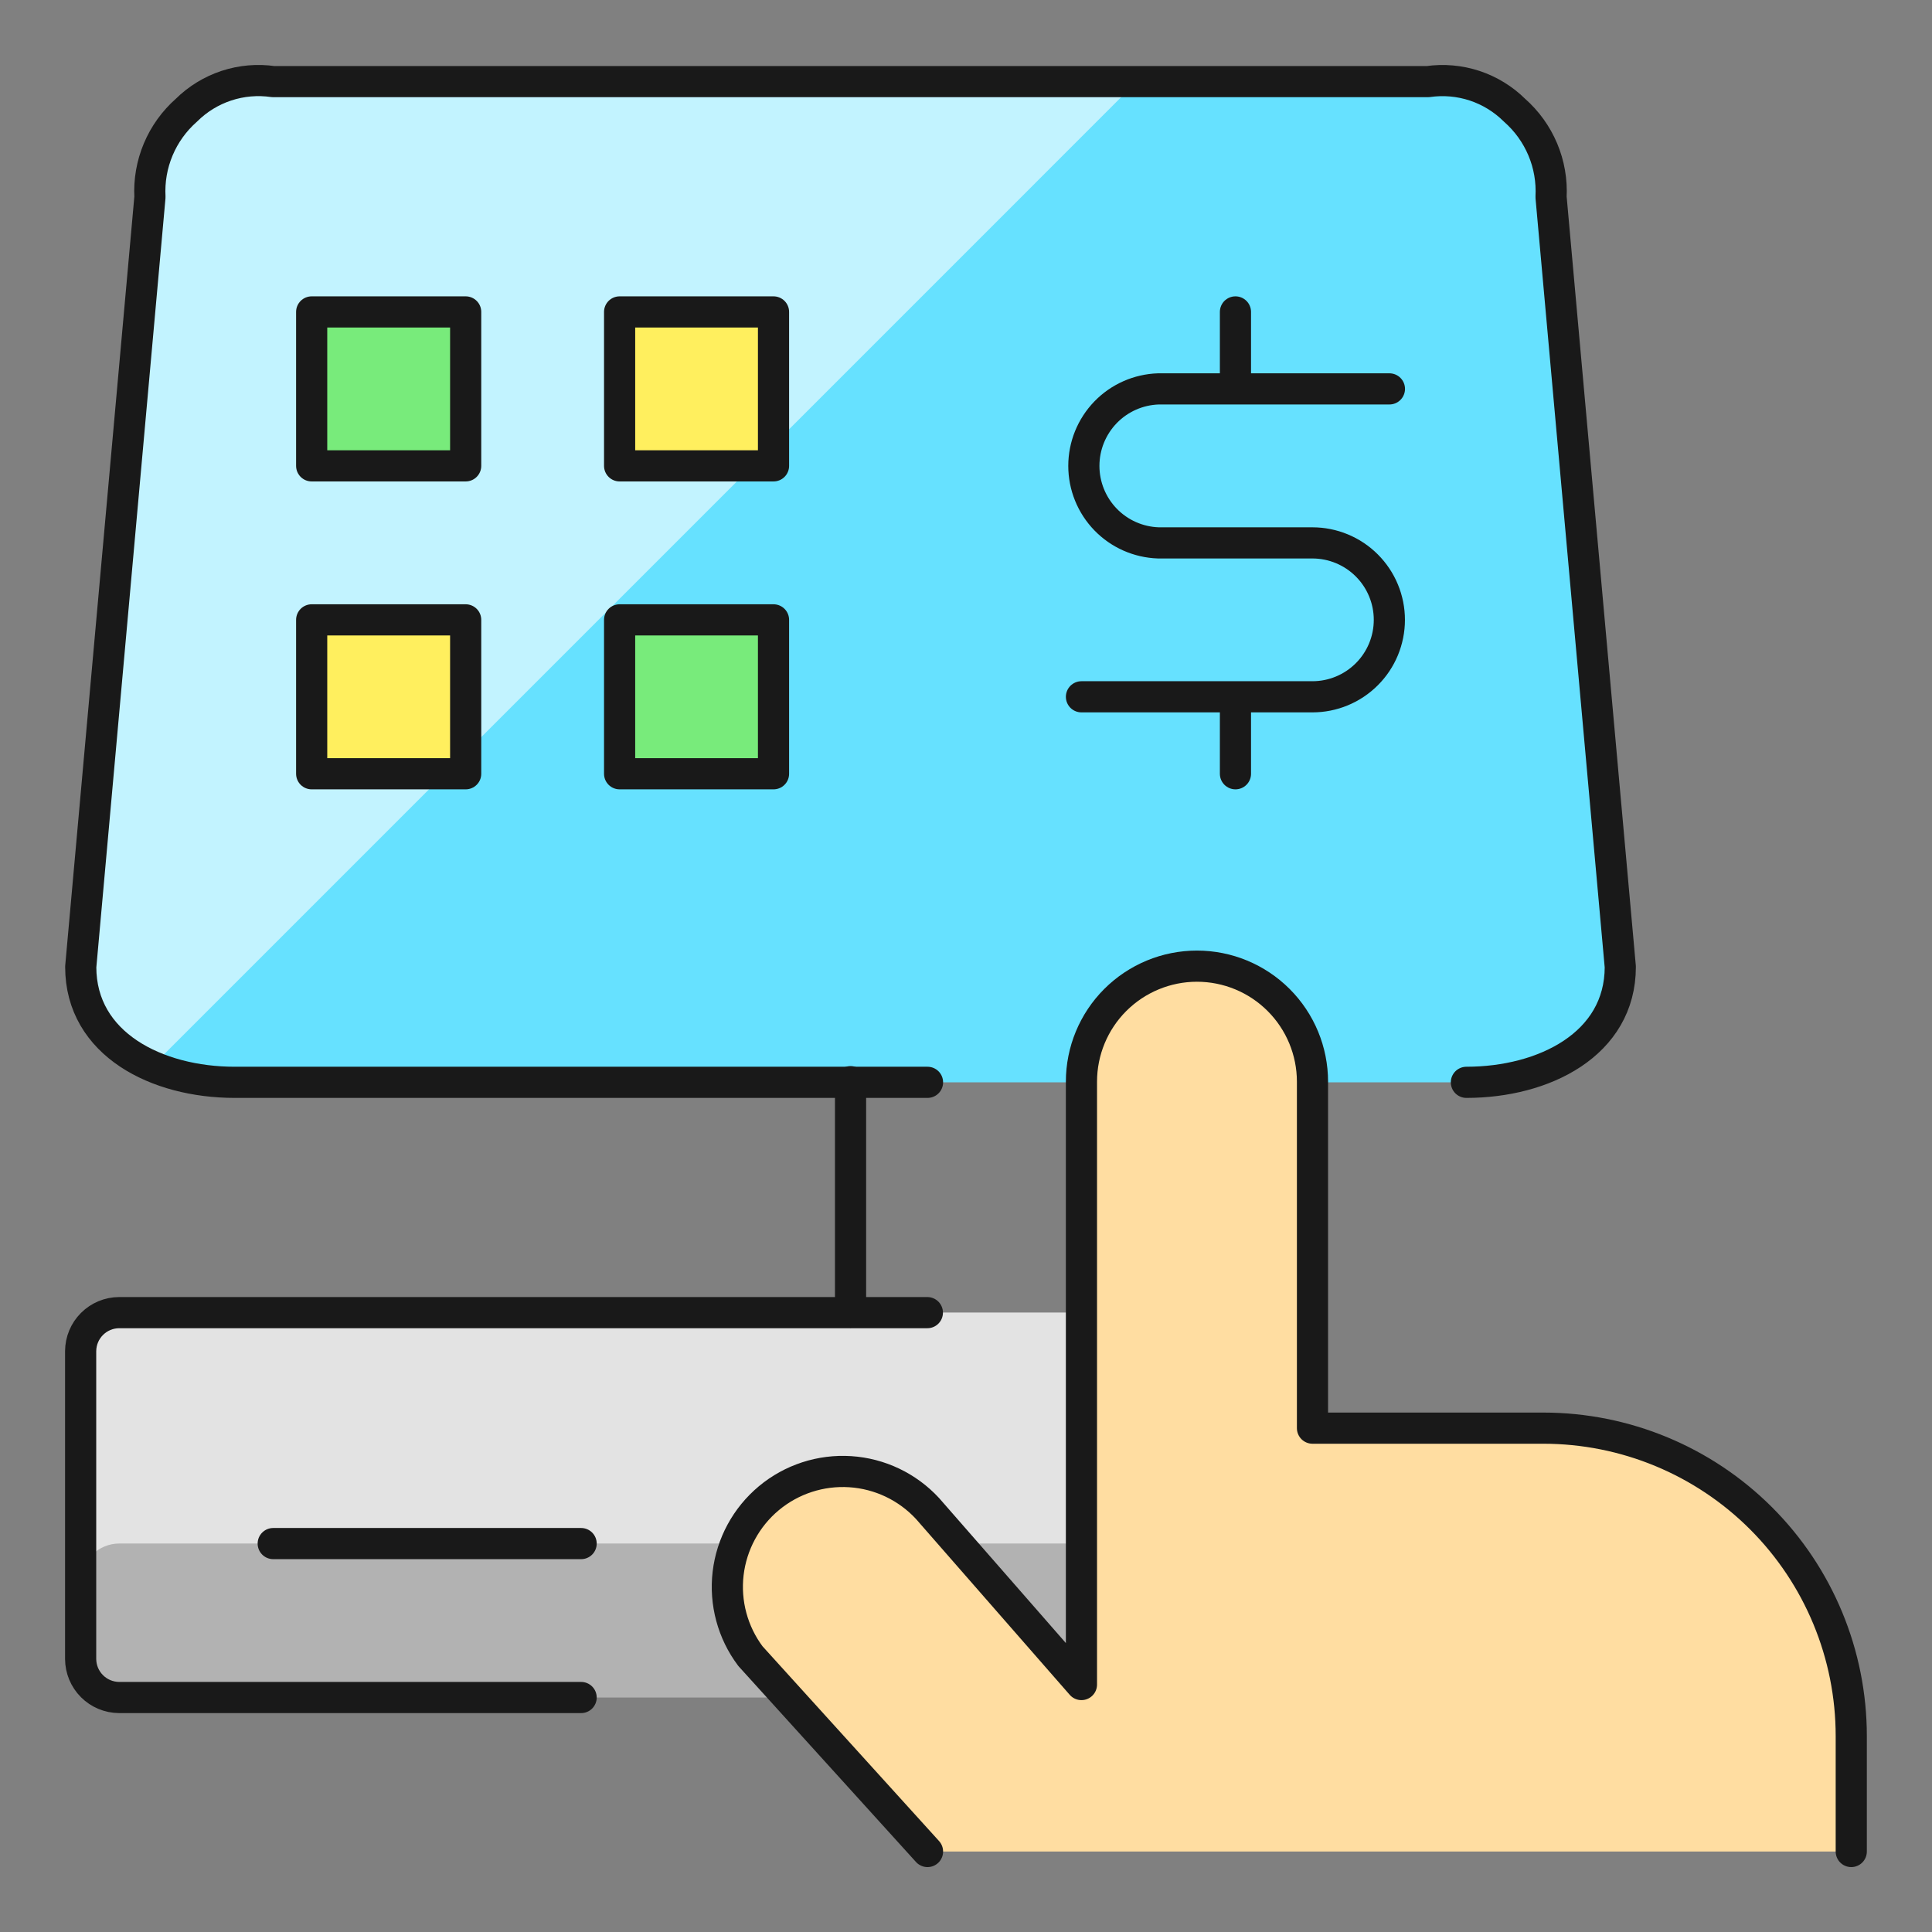
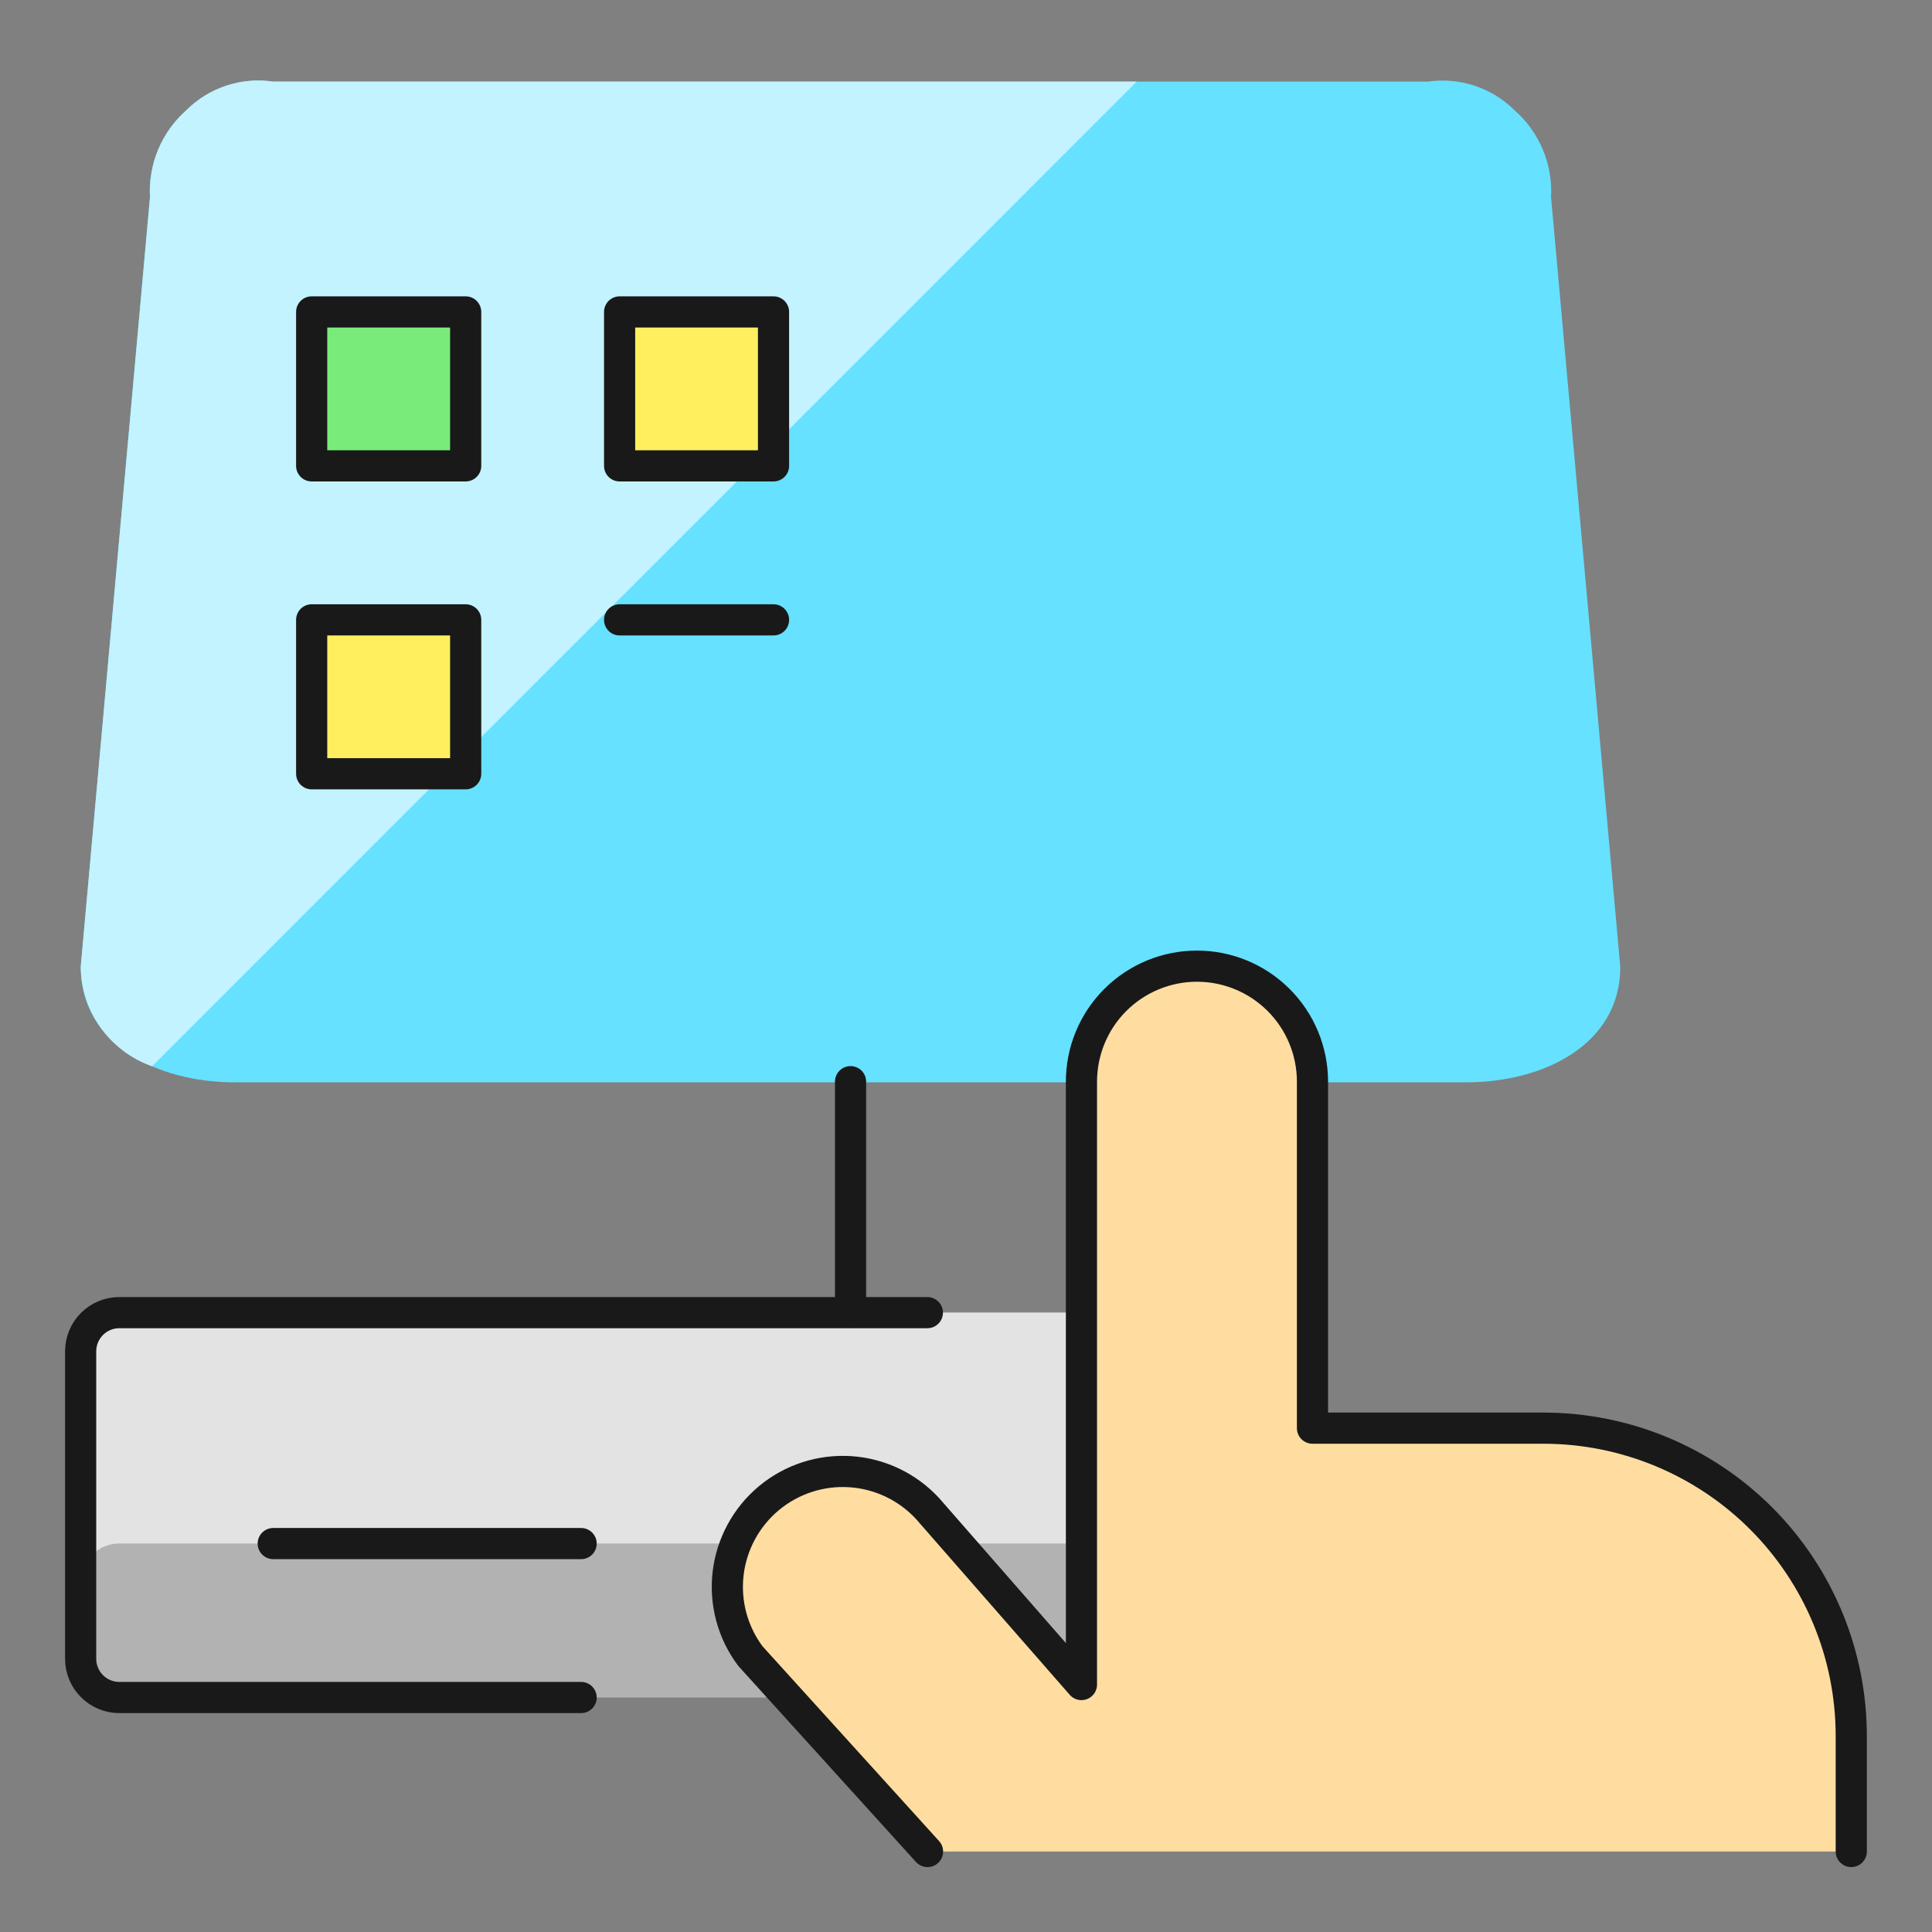
<svg xmlns="http://www.w3.org/2000/svg" width="62" height="62" viewBox="0 0 62 62" fill="none">
  <rect x="0" y="0" width="62" height="62" fill="#808080" stroke="none" />
  <path d="M29.765 34.733H7.53C5.045 34.733 2.591 33.514 2.591 31.028L4.812 6.324C4.784 5.802 4.874 5.28 5.077 4.797C5.279 4.315 5.588 3.885 5.98 3.539C6.341 3.18 6.781 2.91 7.265 2.75C7.749 2.59 8.263 2.546 8.768 2.619H45.823C46.326 2.547 46.84 2.592 47.322 2.751C47.805 2.911 48.244 3.181 48.605 3.539C48.998 3.885 49.307 4.315 49.51 4.797C49.713 5.279 49.803 5.801 49.775 6.324L51.997 31.028C51.997 33.514 49.543 34.733 47.058 34.733" fill="#66E1FF" />
  <path d="M8.768 2.619C8.263 2.543 7.748 2.587 7.263 2.747C6.778 2.906 6.338 3.178 5.978 3.539C5.586 3.885 5.278 4.316 5.077 4.798C4.876 5.281 4.786 5.802 4.815 6.324L2.591 31.028C2.599 31.731 2.823 32.414 3.232 32.984C3.642 33.555 4.217 33.986 4.88 34.219L36.479 2.619H8.768Z" fill="#C2F3FF" />
-   <path d="M29.765 34.733H7.53C5.045 34.733 2.591 33.514 2.591 31.028L4.812 6.324C4.784 5.802 4.874 5.28 5.077 4.797C5.279 4.315 5.588 3.885 5.98 3.539C6.341 3.18 6.781 2.91 7.265 2.75C7.749 2.59 8.263 2.546 8.768 2.619H45.823C46.326 2.547 46.84 2.592 47.322 2.751C47.805 2.911 48.244 3.181 48.605 3.539C48.998 3.885 49.307 4.315 49.51 4.797C49.713 5.279 49.803 5.801 49.775 6.324L51.997 31.028C51.997 33.514 49.543 34.733 47.058 34.733" stroke="#191919" stroke-linecap="round" stroke-linejoin="round" />
  <path d="M42.162 54.475H3.826C3.499 54.473 3.185 54.343 2.954 54.112C2.723 53.88 2.592 53.567 2.591 53.24V43.359C2.592 43.032 2.723 42.718 2.954 42.487C3.185 42.256 3.499 42.125 3.826 42.124H42.162V54.475Z" fill="#B2B2B2" />
  <path d="M3.826 42.124C3.499 42.125 3.185 42.256 2.954 42.487C2.723 42.718 2.592 43.032 2.591 43.359V50.773C2.591 50.445 2.721 50.13 2.952 49.898C3.184 49.665 3.498 49.534 3.826 49.533H42.162V42.124H3.826Z" fill="#E3E3E3" />
  <path d="M18.649 54.475H3.823C3.496 54.473 3.183 54.343 2.952 54.112C2.72 53.88 2.59 53.567 2.588 53.24V43.359C2.59 43.032 2.72 42.718 2.952 42.487C3.183 42.256 3.496 42.125 3.823 42.124H29.76M8.768 49.535H18.649M27.295 34.712V42.126" stroke="#191919" stroke-linecap="round" stroke-linejoin="round" />
  <path d="M29.765 59.417L24.082 53.147C23.512 52.387 23.256 51.438 23.366 50.495C23.477 49.552 23.945 48.687 24.674 48.079C25.403 47.471 26.338 47.167 27.285 47.228C28.233 47.289 29.12 47.712 29.765 48.409L34.705 54.059V34.712C34.705 33.729 35.095 32.786 35.79 32.091C36.486 31.396 37.428 31.005 38.412 31.005C39.395 31.005 40.338 31.396 41.033 32.091C41.728 32.786 42.119 33.729 42.119 34.712V45.831H49.528C52.148 45.831 54.662 46.872 56.515 48.725C58.368 50.578 59.409 53.092 59.409 55.712V59.417" fill="#FFDDA1" />
  <path d="M29.765 59.417L24.082 53.147C23.512 52.387 23.256 51.438 23.366 50.495C23.477 49.552 23.945 48.687 24.674 48.079C25.403 47.471 26.338 47.167 27.285 47.228C28.233 47.289 29.12 47.712 29.765 48.409L34.705 54.059V34.712C34.705 33.729 35.095 32.786 35.79 32.091C36.486 31.396 37.428 31.005 38.412 31.005C39.395 31.005 40.338 31.396 41.033 32.091C41.728 32.786 42.119 33.729 42.119 34.712V45.831H49.528C52.148 45.831 54.662 46.872 56.515 48.725C58.368 50.578 59.409 53.092 59.409 55.712V59.417" stroke="#191919" stroke-linecap="round" stroke-linejoin="round" />
  <path d="M10.002 10.01H14.944V14.95H10.002V10.01Z" fill="#78EB7B" stroke="#191919" stroke-linecap="round" stroke-linejoin="round" />
  <path d="M19.884 10.01H24.823V14.95H19.884V10.01ZM10.002 19.892H14.944V24.831H10.002V19.892Z" fill="#FFEF5E" stroke="#191919" stroke-linecap="round" stroke-linejoin="round" />
-   <path d="M19.884 19.892H24.823V24.831H19.884V19.892Z" fill="#78EB7B" stroke="#191919" stroke-linecap="round" stroke-linejoin="round" />
-   <path d="M39.647 22.361V24.831M39.647 10.01V12.48M34.705 22.361H42.116C42.441 22.361 42.762 22.297 43.061 22.173C43.361 22.049 43.633 21.867 43.862 21.638C44.092 21.409 44.274 21.136 44.398 20.837C44.522 20.537 44.586 20.216 44.586 19.892C44.586 19.567 44.522 19.246 44.398 18.947C44.274 18.647 44.092 18.375 43.862 18.145C43.633 17.916 43.361 17.734 43.061 17.61C42.762 17.486 42.441 17.422 42.116 17.422H37.174C36.533 17.401 35.924 17.132 35.478 16.671C35.032 16.21 34.782 15.593 34.782 14.951C34.782 14.309 35.032 13.693 35.478 13.231C35.924 12.77 36.533 12.501 37.174 12.48H44.588" stroke="#191919" stroke-linecap="round" stroke-linejoin="round" />
+   <path d="M19.884 19.892H24.823H19.884V19.892Z" fill="#78EB7B" stroke="#191919" stroke-linecap="round" stroke-linejoin="round" />
</svg>